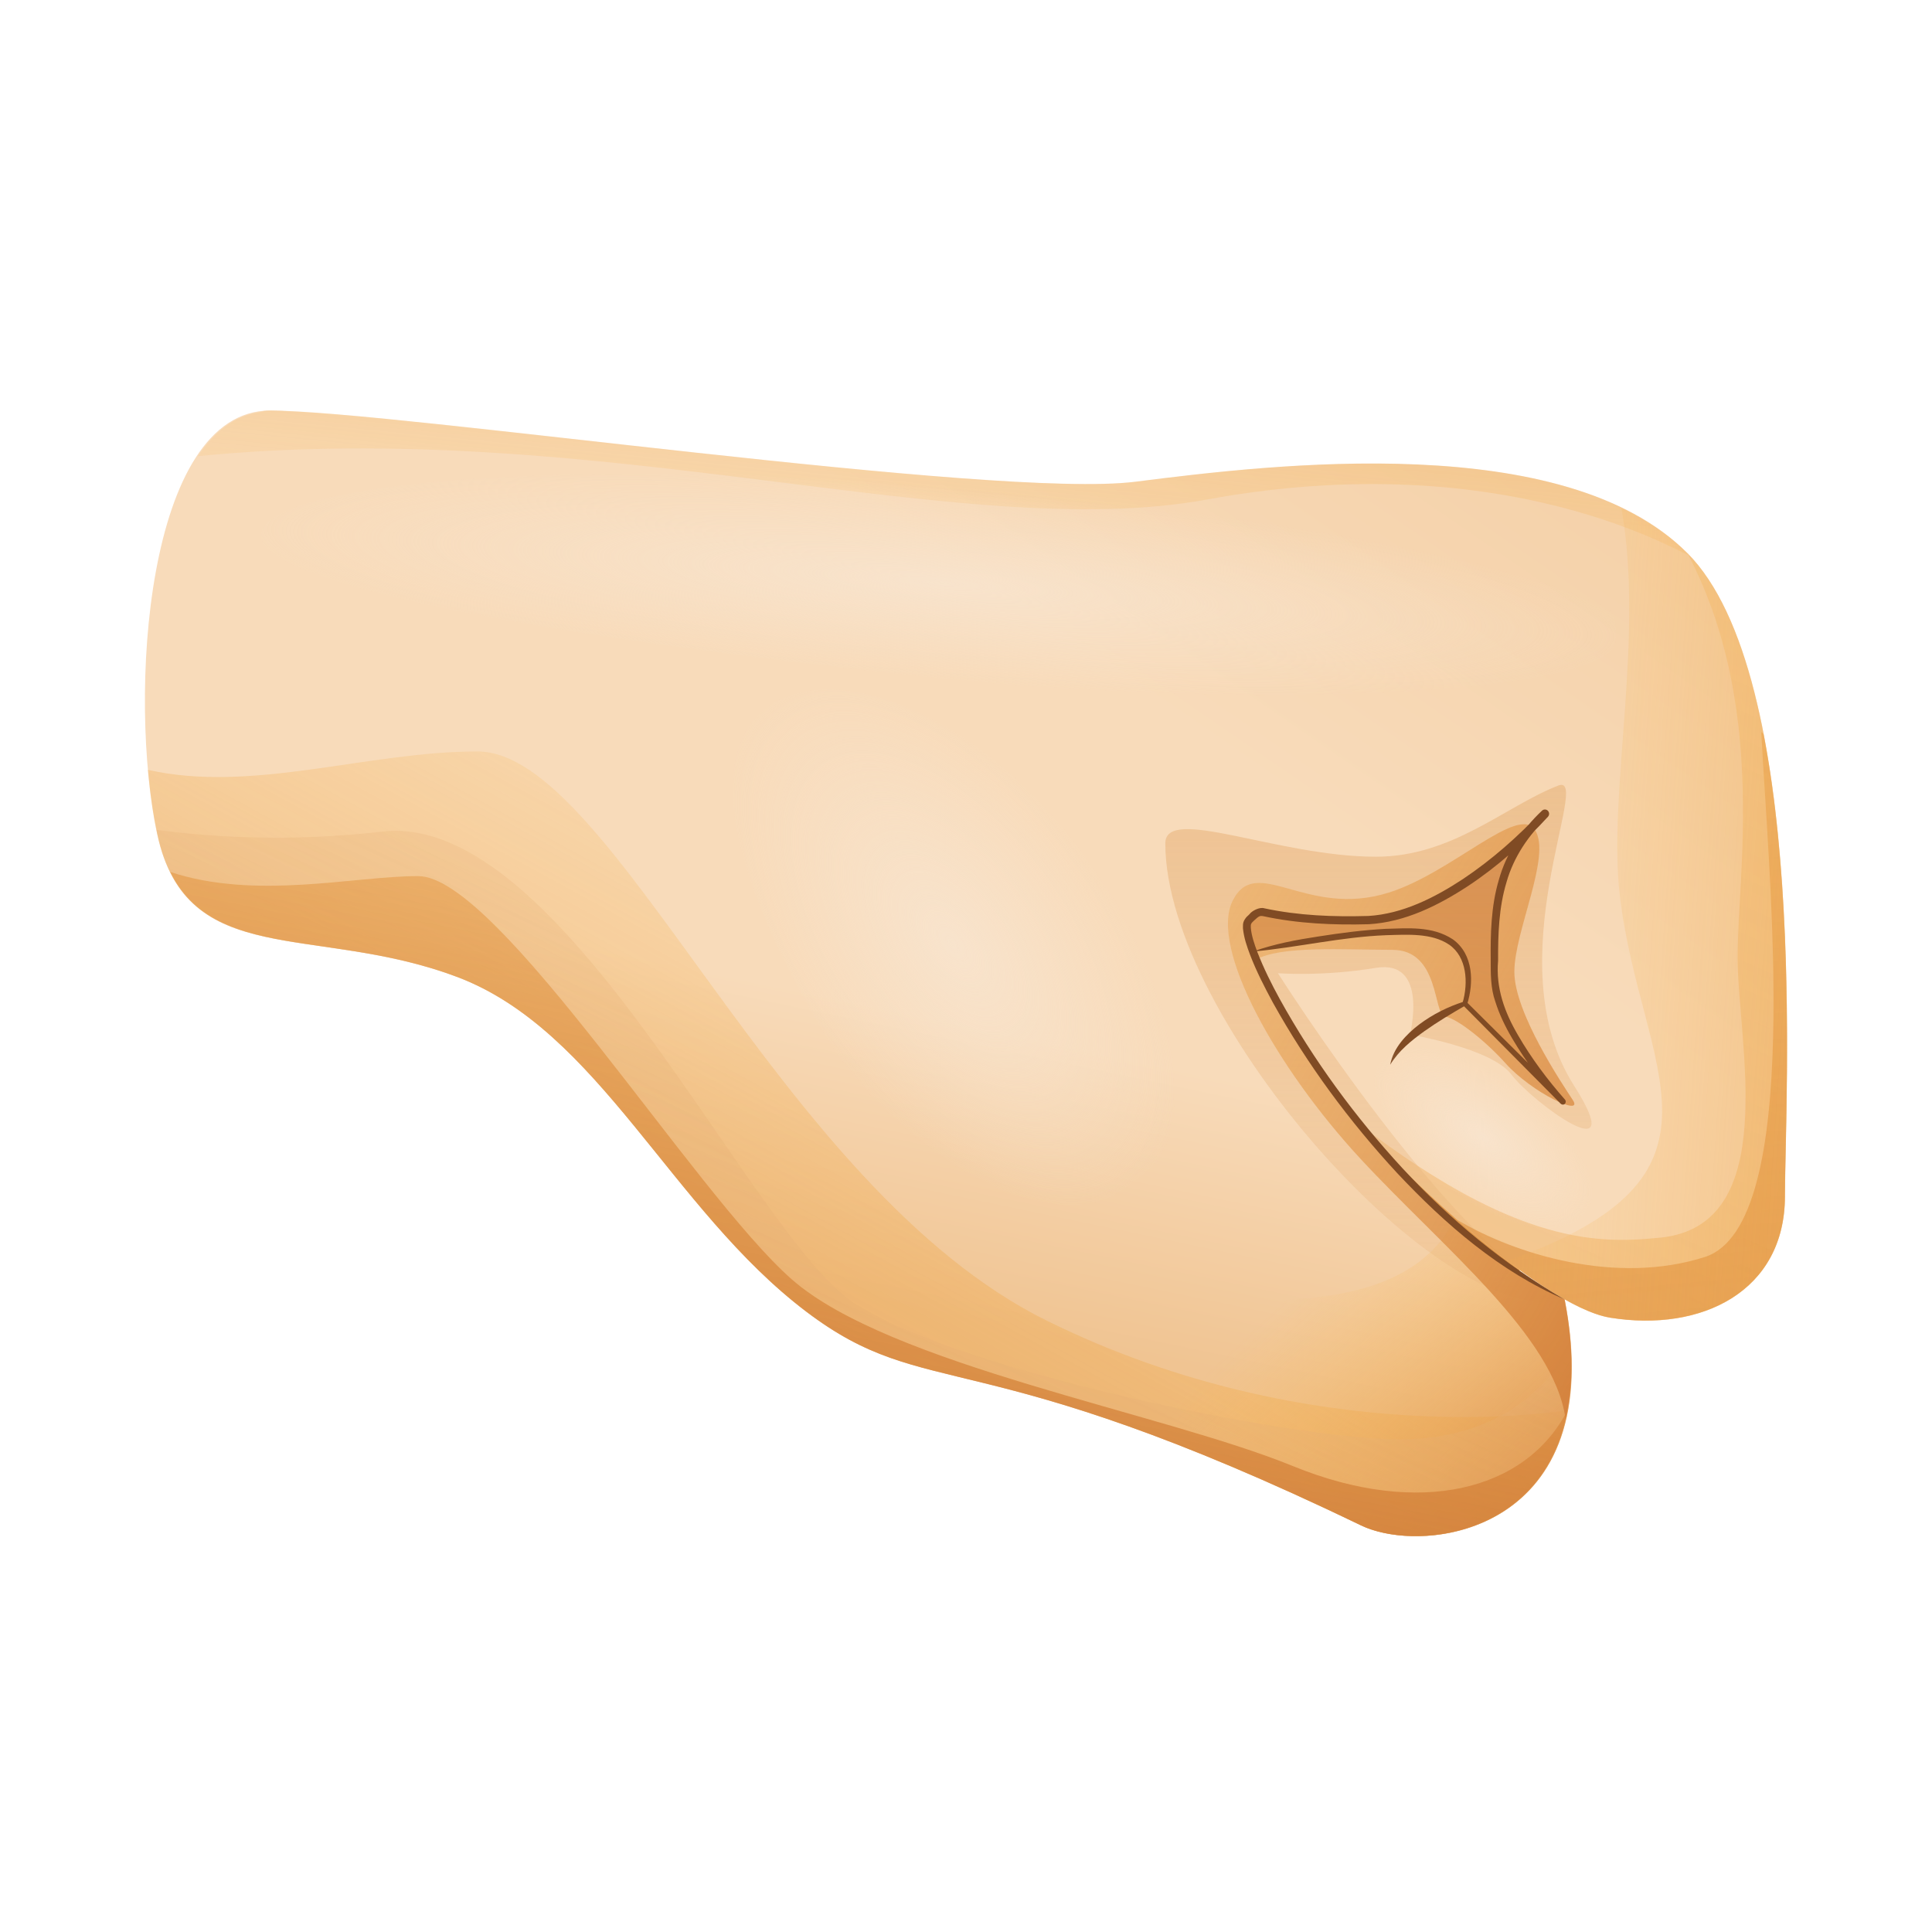
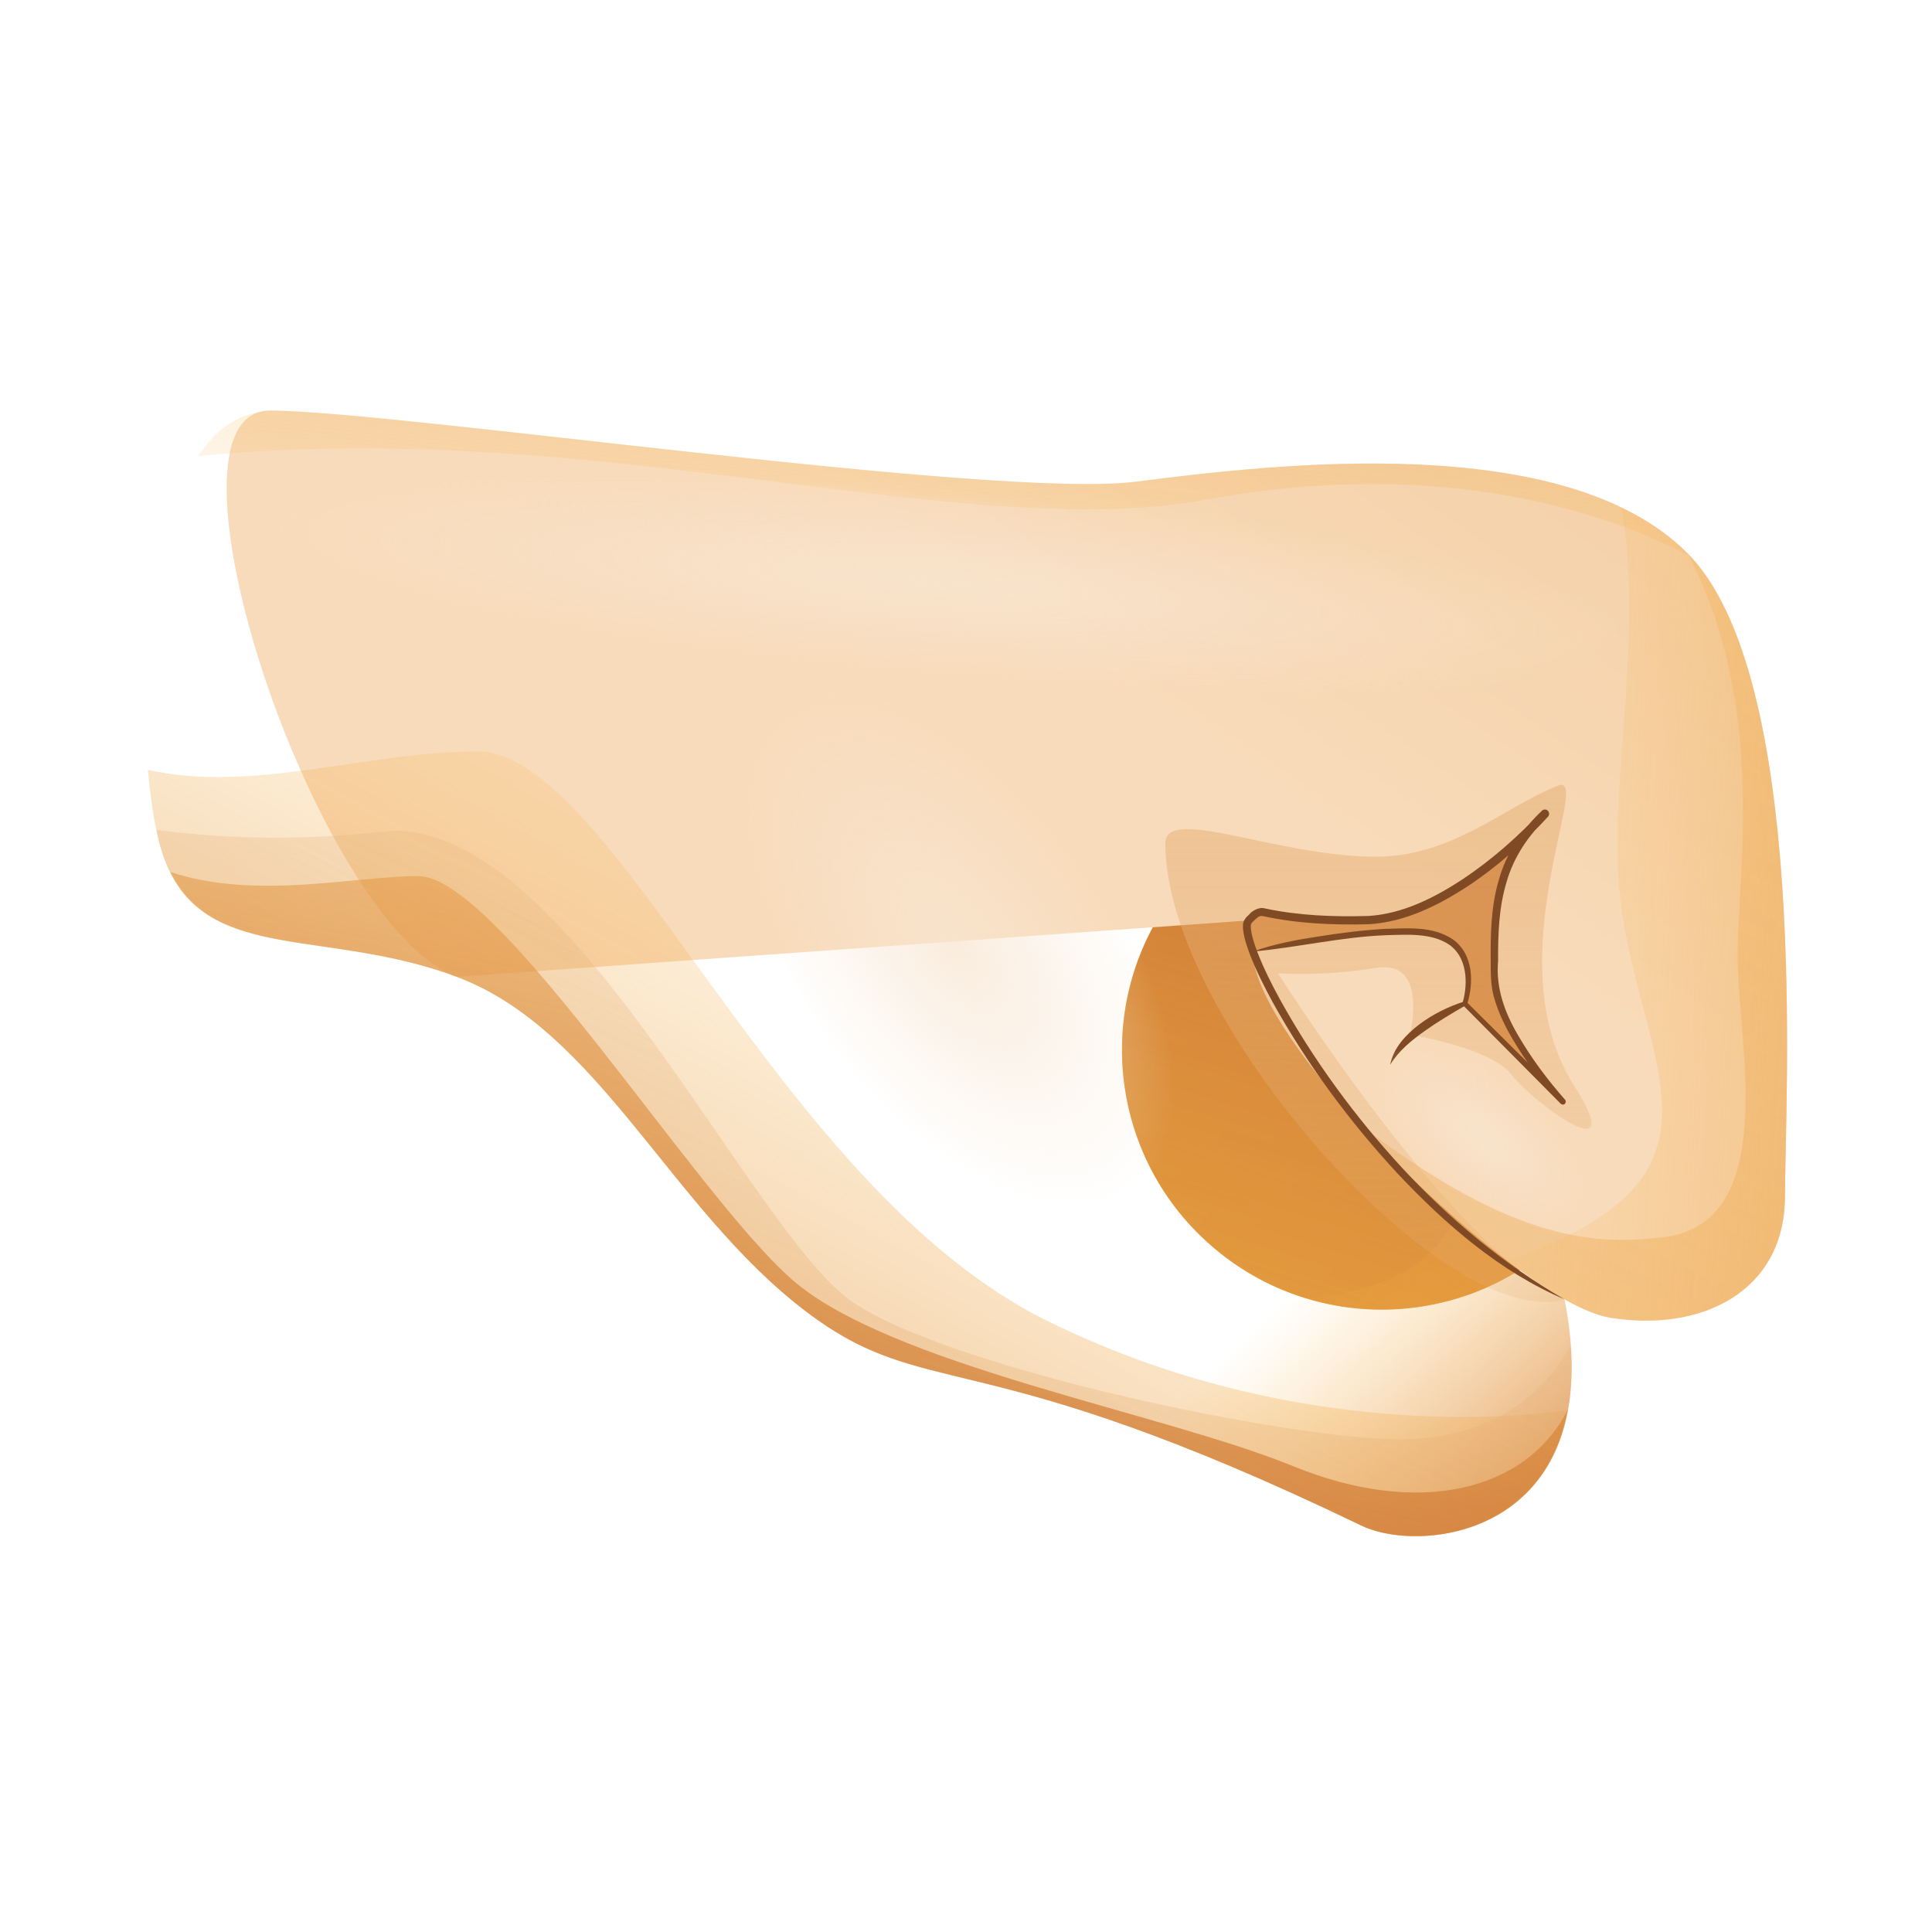
<svg xmlns="http://www.w3.org/2000/svg" width="800px" height="800px" viewBox="0 0 80 80" fill="none">
  <path d="M49.112 36.422C45.21 40.868 45.665 47.649 50.127 51.557C54.589 55.471 61.365 55.031 65.268 50.584C69.171 46.138 68.715 39.357 64.253 35.449C59.791 31.541 53.01 31.97 49.112 36.422Z" fill="url(#paint0_linear)" />
  <path d="M49.112 36.422C45.21 40.868 45.665 47.649 50.127 51.557C54.589 55.471 61.365 55.031 65.268 50.584C69.171 46.138 68.715 39.357 64.253 35.449C59.791 31.541 53.01 31.97 49.112 36.422Z" fill="url(#paint1_linear)" />
  <path d="M18.914 40.449C13.023 38.239 6.025 17 11.18 17C16.336 17 41.255 20.68 47.026 19.945C52.798 19.21 64.766 17.797 69.859 22.891C74.953 27.984 73.912 45.599 73.912 49.528C73.912 53.457 70.475 55.176 66.671 54.56C62.866 53.944 51.877 43.203 51.877 39.398C51.877 39.398 57.705 38.109 59.548 38.725C61.391 39.341 60.651 41.546 60.651 41.546C60.651 41.546 64.15 45.045 64.704 45.599C64.704 45.599 61.883 42.53 61.883 40.444C61.883 38.358 61.639 35.412 63.969 33.694C63.969 33.694 60.102 38.114 56.359 38.114C51.696 38.114 52.493 37.317 51.696 38.114L18.914 40.449Z" fill="url(#paint2_linear)" />
-   <path d="M11.18 17C6.025 17 5.29 28.906 6.516 34.553C7.743 40.2 13.023 38.233 18.914 40.444C24.804 42.654 27.776 50.061 33.402 54.316C38.434 58.121 40.375 55.445 56.359 63.157C59.025 64.446 66.671 63.432 64.792 53.804C56.851 49.901 50.898 38.911 51.696 38.114C51.696 38.114 43.532 38.114 40.002 38.114C36.472 38.114 20.875 17 11.18 17Z" fill="url(#paint3_linear)" />
  <path d="M64.911 58.39V58.432C63.906 63.732 58.508 64.198 56.349 63.158C40.364 55.445 38.423 58.126 33.392 54.317C27.77 50.067 24.799 42.654 18.908 40.444C13.018 38.234 7.738 40.201 6.511 34.553C6.34 33.767 6.211 32.855 6.123 31.877C10.44 32.855 15.223 31.116 19.768 31.116C25.415 31.116 32.165 49.161 43.341 54.684C54.517 60.207 64.911 58.39 64.911 58.39Z" fill="url(#paint4_linear)" />
  <path d="M50.215 53.912C53.124 53.778 58.161 54.212 60.174 50.63C61.603 51.888 63.146 53.001 64.787 53.809C66.665 63.437 59.02 64.451 56.354 63.162C40.37 55.45 38.428 58.131 33.397 54.321C28.599 50.693 25.726 44.771 21.321 41.737L21.31 41.717C21.31 41.717 24.183 43.208 30.814 49.285C37.45 55.367 46.659 54.078 50.215 53.912Z" fill="url(#paint5_linear)" />
  <path d="M6.48 34.361C8.742 34.667 11.998 34.874 15.844 34.434C23.334 33.575 31.068 51.127 35.364 53.954C39.66 56.775 53.533 59.601 57.954 59.601C61.225 59.601 63.679 58.183 65.04 55.709C65.604 63.556 58.839 64.358 56.359 63.163C40.375 55.45 38.434 58.131 33.402 54.321C27.781 50.072 24.809 42.659 18.919 40.449C13.028 38.238 7.748 40.205 6.521 34.558C6.501 34.496 6.49 34.423 6.48 34.361Z" fill="url(#paint6_linear)" />
  <path d="M73.912 49.533C73.912 53.462 70.475 55.181 66.671 54.565C64.466 54.208 59.853 50.45 56.359 46.609C62.892 51.588 66.246 51.5 68.757 51.247C73.793 50.739 71.951 43.146 71.951 39.647C71.951 36.147 73.177 29.164 69.865 22.891C74.953 27.989 73.912 45.604 73.912 49.533Z" fill="url(#paint7_linear)" />
  <path d="M10.714 17.072C10.859 17.031 11.009 17.005 11.18 17.005C16.336 17.005 41.255 20.685 47.026 19.95C52.798 19.215 64.766 17.802 69.859 22.896C70.63 23.667 63.352 18.232 49.972 20.685C39.81 22.549 24.804 17.248 8.198 18.889C8.861 17.9 9.689 17.227 10.714 17.072Z" fill="url(#paint8_linear)" />
  <path d="M64.786 53.804C59.869 55.228 48.253 42.287 48.253 34.921C48.253 33.327 52.907 35.475 56.97 35.475C60.148 35.475 62.312 33.389 64.522 32.529C65.977 31.965 61.877 39.771 65.18 44.958C67.545 48.669 63.415 45.605 62.587 44.497C61.758 43.395 58.383 42.841 58.383 42.841C58.383 42.841 59.18 39.709 56.97 40.077C54.76 40.444 52.917 40.299 52.917 40.299C52.917 40.299 60.185 51.78 64.786 53.804Z" fill="url(#paint9_linear)" />
-   <path d="M56.323 47.97C59.745 51.666 64.362 55.315 64.828 58.768C65.138 57.448 65.18 55.828 64.787 53.809C64.776 53.804 64.771 53.799 64.761 53.794C64.367 53.597 63.974 53.385 63.591 53.157C63.492 53.1 63.394 53.027 63.296 52.97C63.001 52.789 62.711 52.608 62.421 52.406C62.333 52.344 62.25 52.282 62.162 52.22C61.867 52.008 61.572 51.795 61.282 51.568C61.225 51.526 61.173 51.474 61.117 51.433C60.795 51.179 60.48 50.915 60.174 50.646C60.159 50.636 60.148 50.62 60.133 50.61C56.069 47.023 53.036 42.23 52.001 39.74C53.041 39.144 55.681 39.331 57.654 39.331C59.631 39.331 59.336 42.022 59.838 42.095C60.34 42.167 61.536 43.13 62.333 44.02C63.435 45.252 65.589 46.262 65.128 45.553C64.667 44.849 62.706 41.929 62.706 40.242C62.706 38.554 64.248 35.454 63.565 34.372C62.882 33.29 60.133 36.132 57.508 36.96C54.077 38.042 52.027 35.335 51.043 37.296C50.065 39.253 52.886 44.254 56.323 47.97ZM51.882 39.403C51.628 38.725 51.551 38.254 51.69 38.114C52.487 37.317 51.69 38.114 56.354 38.114C58.979 38.114 61.655 35.951 63.026 34.651C61.732 36.375 61.877 38.704 61.877 40.449C61.877 42.535 64.698 45.605 64.698 45.605C64.145 45.051 60.645 41.551 60.645 41.551C60.645 41.551 61.38 39.341 59.543 38.73C57.716 38.12 51.939 39.393 51.882 39.403Z" fill="url(#paint10_linear)" />
  <path d="M51.877 39.403C52.757 39.087 53.678 38.916 54.594 38.777C55.516 38.632 56.437 38.513 57.374 38.461C58.285 38.44 59.3 38.332 60.159 38.896C61.029 39.522 61.023 40.708 60.754 41.577L60.749 41.587L60.723 41.484L64.792 45.522L64.611 45.692C63.865 44.859 63.187 43.969 62.618 43.001C62.333 42.519 62.084 42.007 61.914 41.463C61.722 40.92 61.727 40.314 61.727 39.776C61.717 38.668 61.738 37.529 62.064 36.432C62.369 35.334 63.021 34.346 63.85 33.569C63.917 33.502 64.031 33.502 64.098 33.575C64.16 33.642 64.16 33.745 64.103 33.813C63.109 34.9 62.012 35.878 60.785 36.691C59.564 37.488 58.192 38.181 56.68 38.27C55.215 38.311 53.73 38.244 52.312 37.938C52.151 37.907 52.115 37.954 51.965 38.083C51.799 38.238 51.783 38.249 51.794 38.42C51.82 38.741 51.939 39.087 52.063 39.419C52.322 40.086 52.643 40.733 52.99 41.365C54.387 43.891 56.111 46.246 58.073 48.374C60.04 50.496 62.276 52.354 64.797 53.809C62.105 52.66 59.843 50.693 57.855 48.576C55.873 46.433 54.128 44.072 52.71 41.52C52.363 40.878 52.027 40.226 51.763 39.538C51.633 39.191 51.509 38.844 51.468 38.44C51.473 38.332 51.447 38.233 51.535 38.083C51.623 37.938 51.67 37.933 51.742 37.85C51.835 37.721 52.151 37.545 52.358 37.612C53.782 37.917 55.226 37.969 56.66 37.928C58.068 37.845 59.398 37.177 60.583 36.396C61.774 35.599 62.866 34.636 63.839 33.59L64.088 33.833C63.296 34.568 62.675 35.49 62.38 36.535C62.064 37.576 62.028 38.678 62.033 39.781C61.934 40.904 62.297 41.908 62.861 42.871C63.41 43.819 64.077 44.709 64.802 45.532C64.849 45.584 64.844 45.661 64.797 45.708C64.75 45.755 64.673 45.749 64.626 45.703L60.589 41.634C60.563 41.608 60.552 41.562 60.563 41.531V41.525C60.806 40.682 60.739 39.626 60.009 39.118C59.284 38.627 58.29 38.699 57.389 38.725C55.536 38.797 53.73 39.232 51.877 39.403Z" fill="#804B24" />
  <path d="M60.77 41.013L60.733 41.577C60.733 41.593 60.723 41.608 60.708 41.619L60.682 41.634C60.097 41.971 59.517 42.318 58.979 42.701C58.44 43.089 57.928 43.498 57.565 44.088C57.695 43.389 58.228 42.83 58.772 42.416C59.331 41.997 59.957 41.686 60.62 41.474L60.568 41.531L60.77 41.013Z" fill="#804B24" />
-   <path d="M70.594 52.049C74.715 50.729 73.234 36.276 72.929 30.318L73.022 30.386C74.404 37.529 73.907 46.81 73.907 49.528C73.907 53.457 70.47 55.175 66.665 54.559C65.242 54.331 62.825 52.68 60.35 50.517C62.752 51.945 66.924 53.224 70.594 52.049Z" fill="url(#paint11_linear)" />
  <path d="M7.049 36.106C10.605 37.281 14.653 36.277 17.314 36.277C20.627 36.277 28.733 49.414 32.781 52.971C36.829 56.527 48.129 58.494 53.528 60.704C58.782 62.852 63.202 61.729 64.911 58.39C63.927 63.722 58.513 64.203 56.354 63.163C40.37 55.45 38.428 58.131 33.397 54.322C27.775 50.072 24.804 42.659 18.913 40.449C13.649 38.477 8.887 39.817 7.049 36.106Z" fill="url(#paint12_linear)" />
  <path d="M67.075 37.1C66.567 32.809 68.1 26.468 67.137 21.033C68.167 21.53 69.099 22.13 69.859 22.896C74.953 27.99 73.912 45.605 73.912 49.534C73.912 53.463 70.475 55.181 66.671 54.565C65.651 54.4 64.114 53.499 62.411 52.21C72.437 48.674 67.929 44.347 67.075 37.1Z" fill="url(#paint13_linear)" />
  <path opacity="0.75" d="M31.844 29.237C28.749 31.313 30.804 37.416 34.396 43.224C37.336 47.971 43.507 51.371 46.478 49.265C49.449 47.163 51.706 44.746 44.852 35.361C40.815 29.827 34.867 27.208 31.844 29.237Z" fill="url(#paint14_radial)" />
  <path opacity="0.75" d="M10.818 22.052C10.31 24.283 24.09 26.576 39.459 28.139C52.027 29.413 66.593 28.776 66.888 26.581C67.183 24.387 65.936 22.306 39.666 20.183C24.183 18.925 11.315 19.873 10.818 22.052Z" fill="url(#paint15_radial)" />
  <path opacity="0.75" d="M57.162 43.995C56.251 45.113 57.876 47.277 60.05 49.182C61.831 50.735 64.667 51.444 65.527 50.331C66.386 49.218 66.924 48.053 63.006 45.082C60.697 43.333 58.047 42.903 57.162 43.995Z" fill="url(#paint16_radial)" />
  <defs>
    <linearGradient id="paint0_linear" x1="65.27" y1="50.597" x2="49.116" y2="36.433" gradientUnits="userSpaceOnUse">
      <stop offset="0.001" stop-color="#FFCB4B" />
      <stop offset="1" stop-color="#FFD748" />
    </linearGradient>
    <linearGradient id="paint1_linear" x1="35.031" y1="114.968" x2="61.18" y2="30.63" gradientUnits="userSpaceOnUse">
      <stop stop-color="#FFBC47" stop-opacity="0" />
      <stop offset="1" stop-color="#C86F34" />
    </linearGradient>
    <linearGradient id="paint2_linear" x1="70.512" y1="-7.128" x2="46.205" y2="28.228" gradientUnits="userSpaceOnUse">
      <stop offset="0.001" stop-color="#F0C492" />
      <stop offset="1" stop-color="#F8DBBA" />
    </linearGradient>
    <linearGradient id="paint3_linear" x1="33.141" y1="53.259" x2="35.596" y2="41.473" gradientUnits="userSpaceOnUse">
      <stop offset="0.001" stop-color="#F0C492" />
      <stop offset="1" stop-color="#F8DBBA" />
    </linearGradient>
    <linearGradient id="paint4_linear" x1="42.974" y1="31.888" x2="13.511" y2="85.842" gradientUnits="userSpaceOnUse">
      <stop stop-color="#FFBC47" stop-opacity="0" />
      <stop offset="1" stop-color="#C86F34" />
    </linearGradient>
    <linearGradient id="paint5_linear" x1="50.768" y1="56.106" x2="62.921" y2="69.181" gradientUnits="userSpaceOnUse">
      <stop stop-color="#FFBC47" stop-opacity="0" />
      <stop offset="1" stop-color="#C86F34" />
    </linearGradient>
    <linearGradient id="paint6_linear" x1="47.577" y1="20.203" x2="4.119" y2="116.941" gradientUnits="userSpaceOnUse">
      <stop stop-color="#E6AF74" stop-opacity="0" />
      <stop offset="1" stop-color="#E6AF74" />
    </linearGradient>
    <linearGradient id="paint7_linear" x1="101.571" y1="-32.417" x2="-7.705" y2="210.831" gradientUnits="userSpaceOnUse">
      <stop stop-color="#FFBC47" stop-opacity="0" />
      <stop offset="1" stop-color="#C86F34" />
    </linearGradient>
    <linearGradient id="paint8_linear" x1="38.444" y1="27.232" x2="42.495" y2="-14.507" gradientUnits="userSpaceOnUse">
      <stop stop-color="#FFBC47" stop-opacity="0" />
      <stop offset="1" stop-color="#C86F34" />
    </linearGradient>
    <linearGradient id="paint9_linear" x1="57.076" y1="67.809" x2="57.076" y2="3.357" gradientUnits="userSpaceOnUse">
      <stop stop-color="#E6AF74" stop-opacity="0" />
      <stop offset="1" stop-color="#E6AF74" />
    </linearGradient>
    <linearGradient id="paint10_linear" x1="31.608" y1="27.974" x2="77.818" y2="54.287" gradientUnits="userSpaceOnUse">
      <stop stop-color="#FFBC47" stop-opacity="0" />
      <stop offset="1" stop-color="#C86F34" />
    </linearGradient>
    <linearGradient id="paint11_linear" x1="60.022" y1="-30.49" x2="73.035" y2="106.022" gradientUnits="userSpaceOnUse">
      <stop stop-color="#FFBC47" stop-opacity="0" />
      <stop offset="1" stop-color="#C86F34" />
    </linearGradient>
    <linearGradient id="paint12_linear" x1="43.799" y1="7.866" x2="31.032" y2="72.194" gradientUnits="userSpaceOnUse">
      <stop stop-color="#FFBA47" stop-opacity="0" />
      <stop offset="1" stop-color="#C66F34" />
    </linearGradient>
    <linearGradient id="paint13_linear" x1="60.508" y1="37.382" x2="101.388" y2="40.206" gradientUnits="userSpaceOnUse">
      <stop stop-color="#FFBA47" stop-opacity="0" />
      <stop offset="1" stop-color="#C66F34" />
    </linearGradient>
    <radialGradient id="paint14_radial" cx="0" cy="0" r="1" gradientUnits="userSpaceOnUse" gradientTransform="translate(39.423 39.064) rotate(-126.156) scale(12.732 6.659)">
      <stop stop-color="#F8E6D2" />
      <stop offset="1" stop-color="#F8E6D2" stop-opacity="0" />
    </radialGradient>
    <radialGradient id="paint15_radial" cx="0" cy="0" r="1" gradientUnits="userSpaceOnUse" gradientTransform="translate(38.872 24.136) rotate(-175.382) scale(28.874 4.046)">
      <stop stop-color="#F8E6D2" />
      <stop offset="1" stop-color="#F8E6D2" stop-opacity="0" />
    </radialGradient>
    <radialGradient id="paint16_radial" cx="0" cy="0" r="1" gradientUnits="userSpaceOnUse" gradientTransform="translate(61.391 47.077) rotate(-142.868) scale(5.385 2.572)">
      <stop stop-color="#F8E6D2" />
      <stop offset="1" stop-color="#F8E6D2" stop-opacity="0" />
    </radialGradient>
  </defs>
</svg>